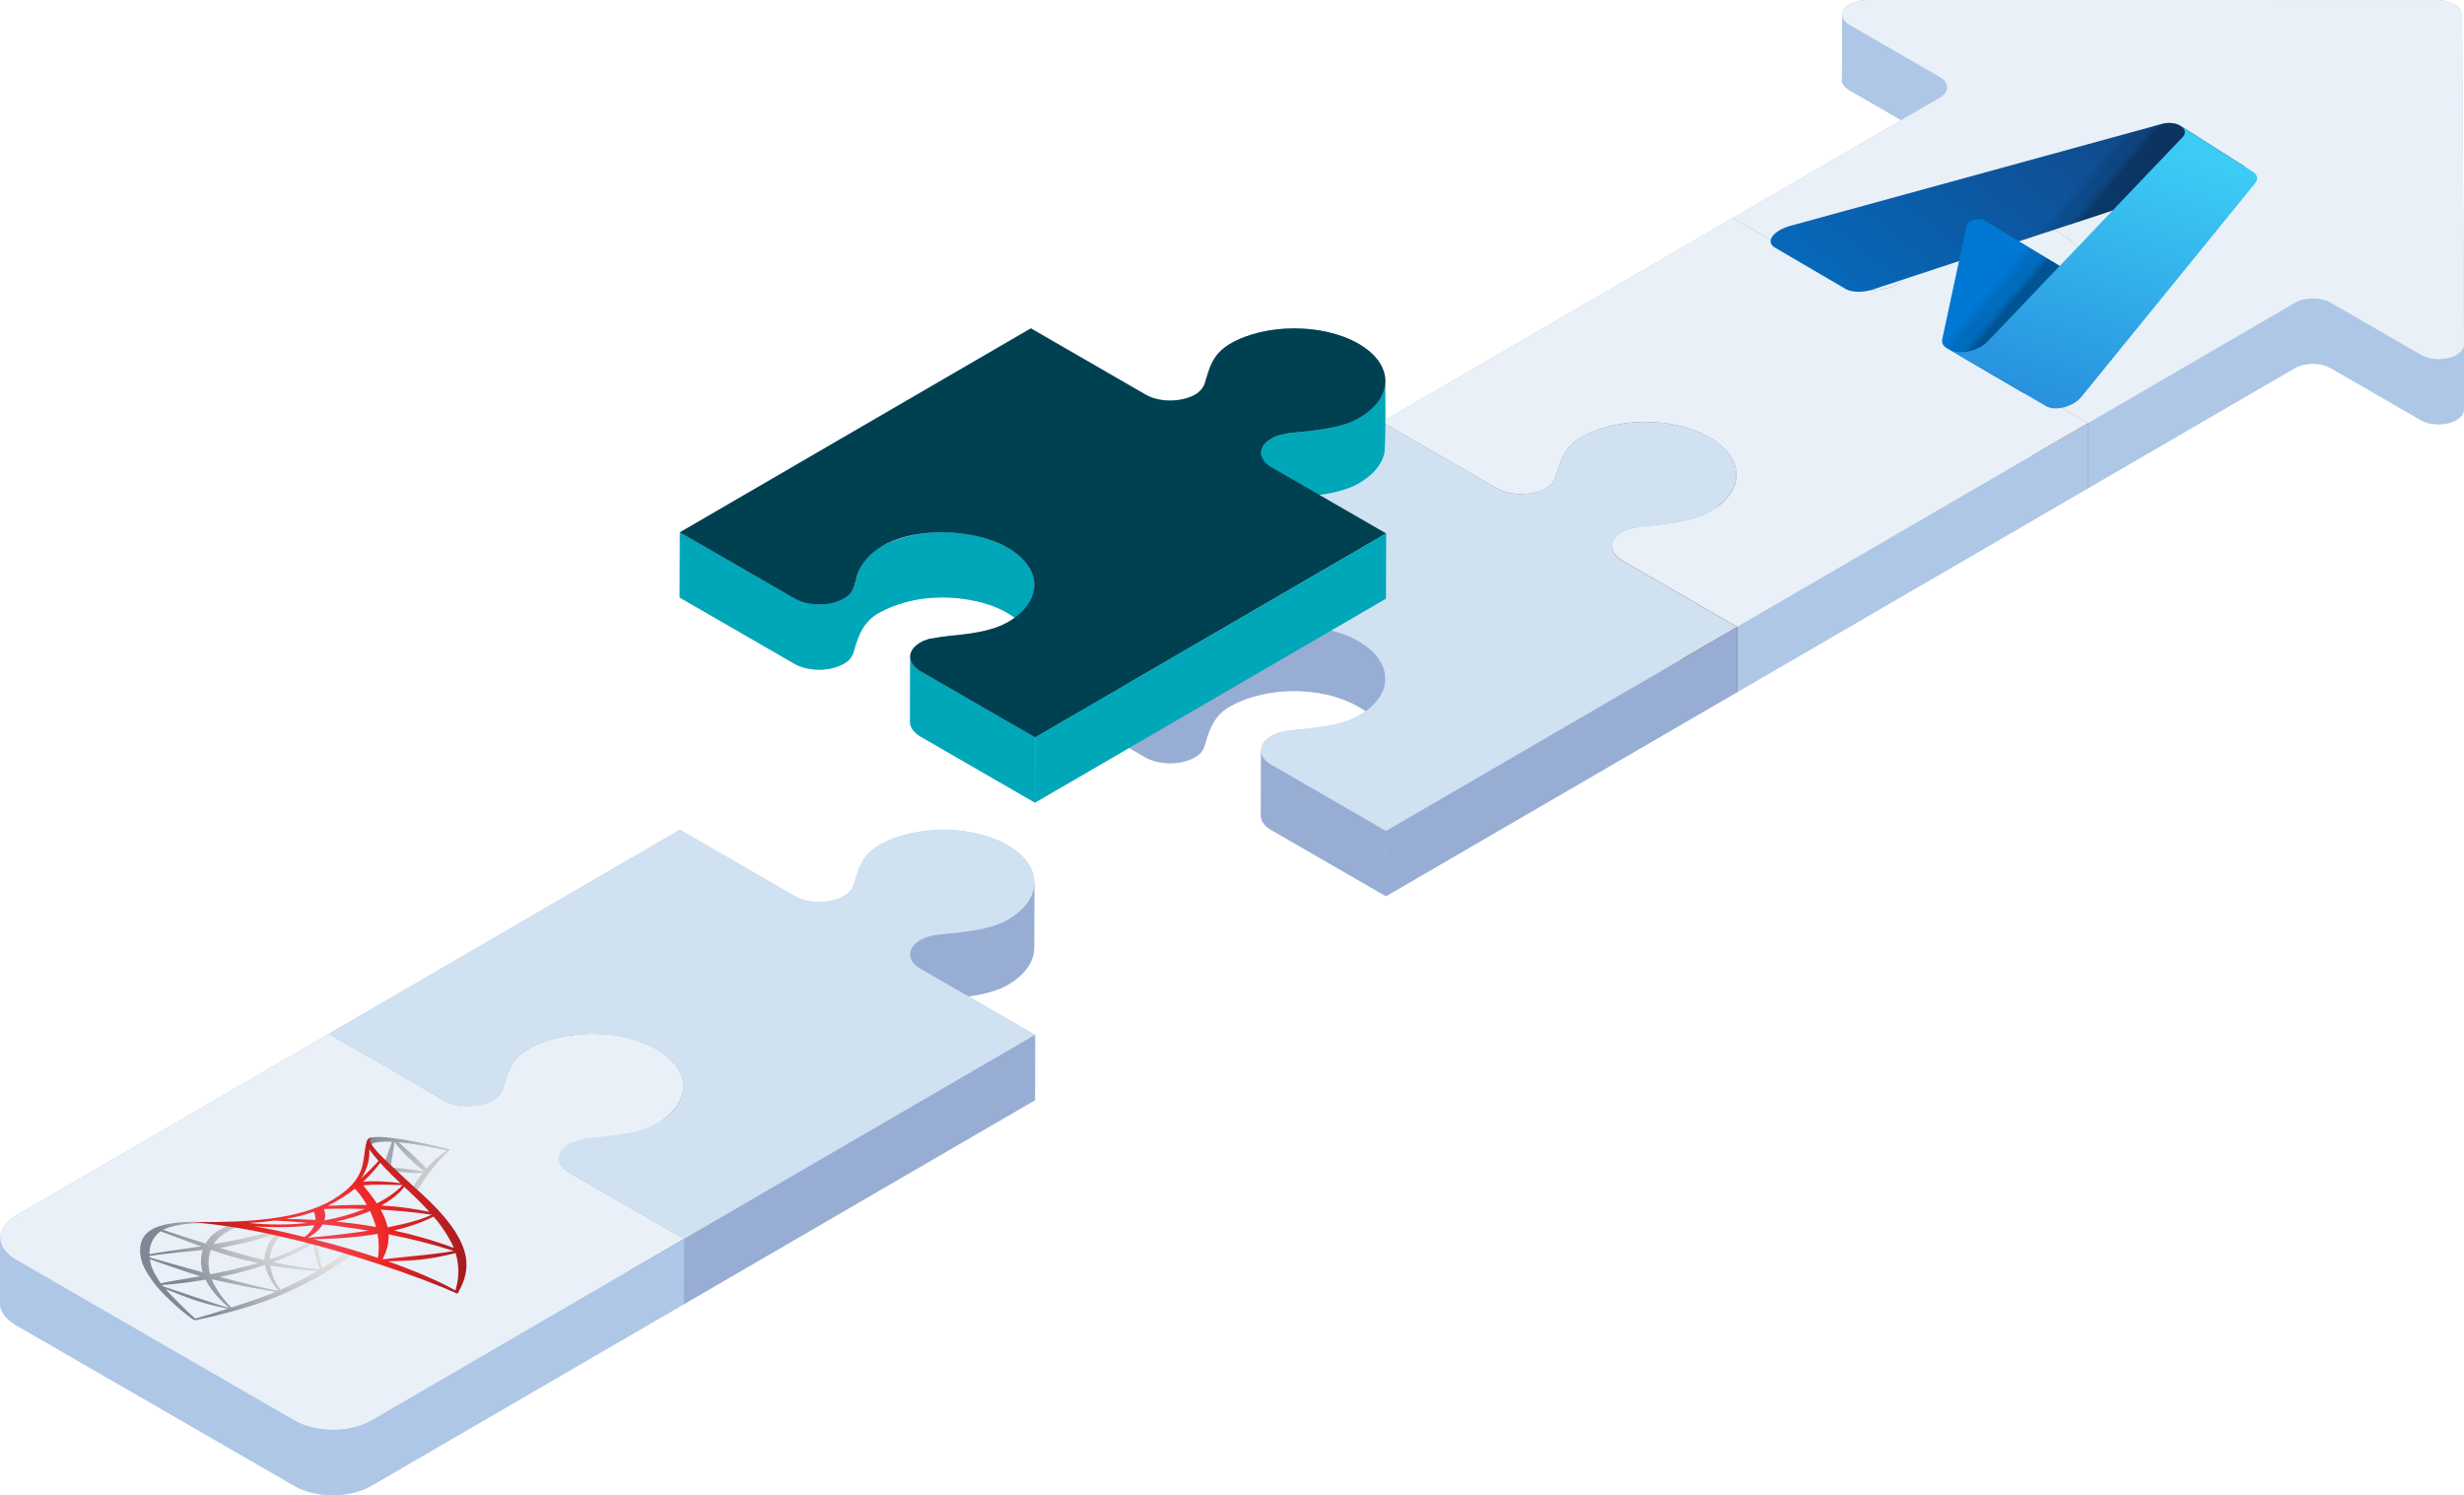
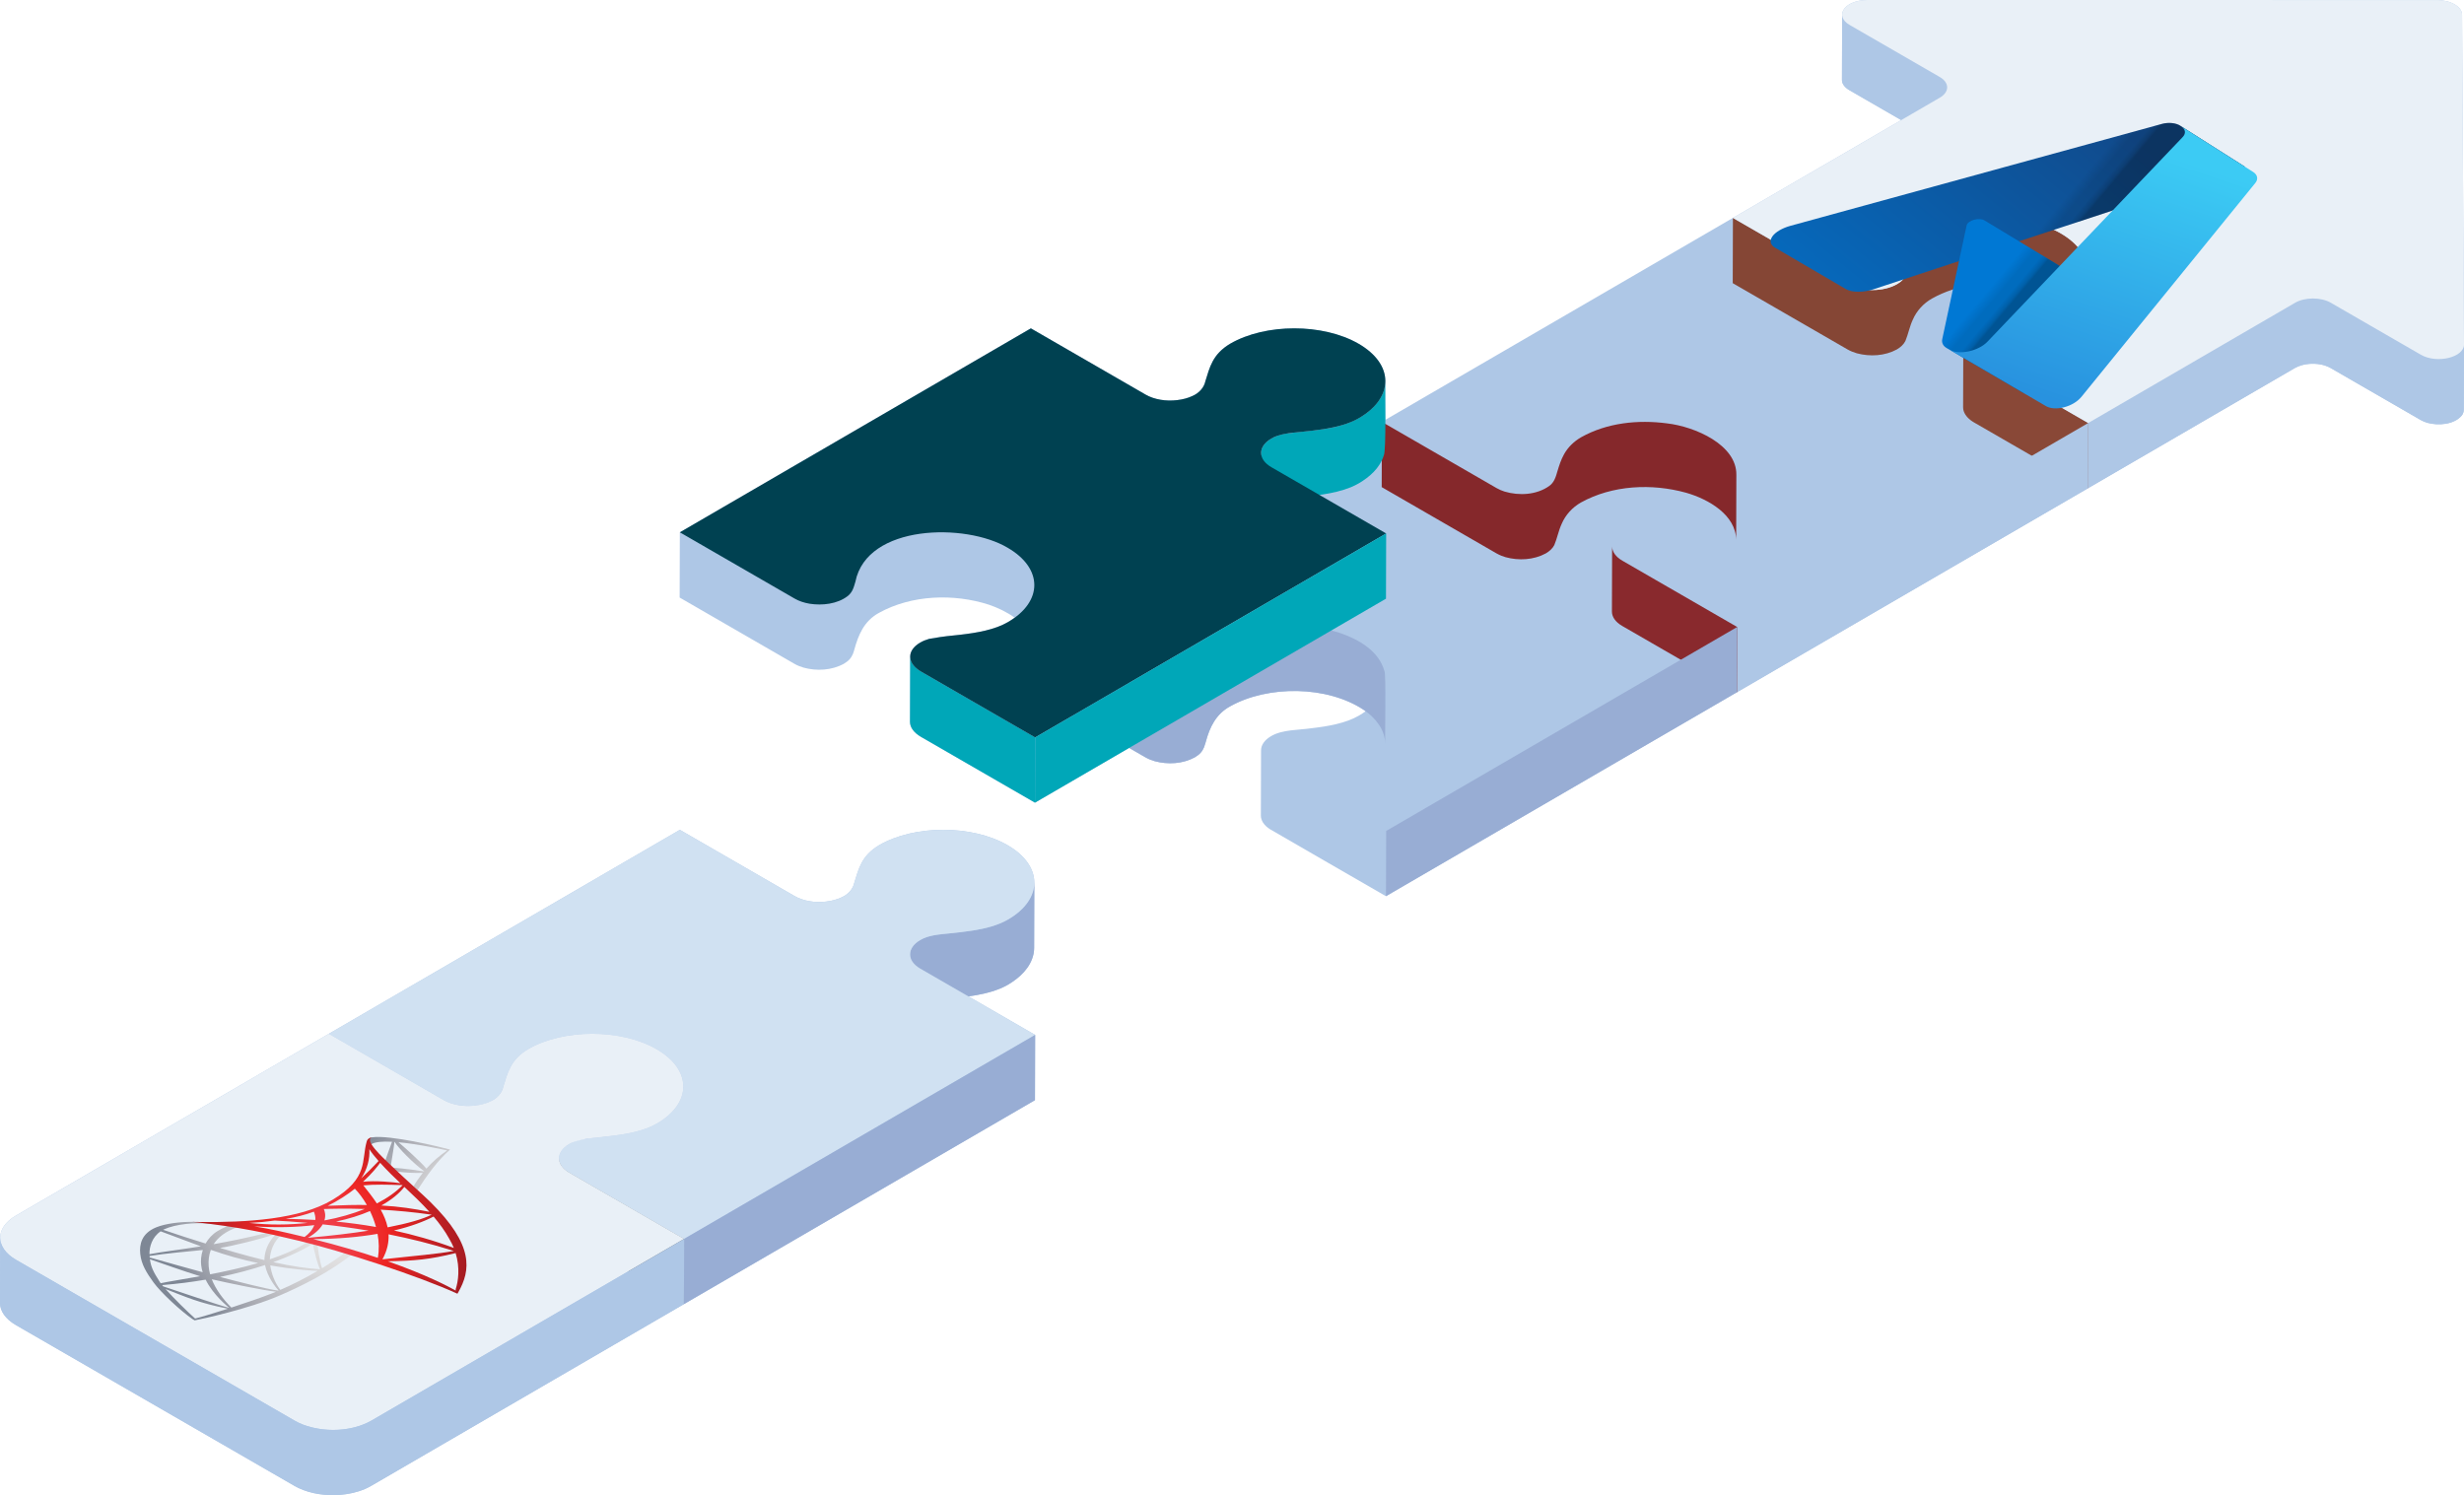
<svg xmlns="http://www.w3.org/2000/svg" xmlns:xlink="http://www.w3.org/1999/xlink" viewBox="0 0 2109.17 1279.95">
  <defs>
    <style> .cls-1 { fill: none; } .cls-2 { fill: #00a7b8; } .cls-3 { fill: url(#Unbenannter_Verlauf_4); } .cls-4 { fill: url(#Unbenannter_Verlauf_8); } .cls-5 { fill: url(#Unbenannter_Verlauf_6); } .cls-6 { fill: url(#Unbenannter_Verlauf_7); } .cls-7 { fill: url(#Unbenannter_Verlauf_5); } .cls-8 { fill: #d0e1f2; } .cls-9 { fill: #854635; } .cls-10 { fill: #0078d4; } .cls-11 { fill: #656d72; } .cls-12 { fill: #004151; } .cls-13 { clip-path: url(#clippath-1); } .cls-14 { clip-path: url(#clippath-3); } .cls-15 { clip-path: url(#clippath-4); } .cls-16 { clip-path: url(#clippath-2); } .cls-17 { clip-path: url(#clippath-5); } .cls-18 { fill: #894837; } .cls-19 { fill: #626a6e; } .cls-20 { fill: #aec7e6; } .cls-21 { fill: url(#Unbenannter_Verlauf_8-2); } .cls-22 { fill: #98add4; } .cls-23 { fill: #89292d; } .cls-24 { fill: #e9f0f7; } .cls-25 { clip-path: url(#clippath); } .cls-26 { fill: #85282b; } </style>
    <linearGradient id="Unbenannter_Verlauf_6" data-name="Unbenannter Verlauf 6" x1="1140.8" y1="985.9" x2="1107.45" y2="887.36" gradientTransform="translate(-5021.76 -1081.37) rotate(27.81) scale(4.22 -2.15) skewX(24.27)" gradientUnits="userSpaceOnUse">
      <stop offset="0" stop-color="#114a8b" />
      <stop offset="1" stop-color="#0669bc" />
    </linearGradient>
    <linearGradient id="Unbenannter_Verlauf_5" data-name="Unbenannter Verlauf 5" x1="1141.12" y1="939.74" x2="1136.13" y2="938.04" gradientTransform="translate(-5021.76 -1081.37) rotate(27.81) scale(4.22 -2.15) skewX(24.27)" gradientUnits="userSpaceOnUse">
      <stop offset="0" stop-color="#000" stop-opacity=".3" />
      <stop offset=".1" stop-color="#000" stop-opacity=".2" />
      <stop offset=".3" stop-color="#000" stop-opacity=".1" />
      <stop offset=".6" stop-color="#000" stop-opacity=".1" />
      <stop offset="1" stop-color="#000" stop-opacity="0" />
    </linearGradient>
    <linearGradient id="Unbenannter_Verlauf_4" data-name="Unbenannter Verlauf 4" x1="1129.8" y1="993.64" x2="1171.46" y2="882.65" gradientTransform="translate(-5021.76 -1081.37) rotate(27.81) scale(4.22 -2.15) skewX(24.27)" gradientUnits="userSpaceOnUse">
      <stop offset="0" stop-color="#3ccbf4" />
      <stop offset="1" stop-color="#2892df" />
    </linearGradient>
    <clipPath id="clippath">
      <polygon class="cls-1" points="202.22 1007.57 306.84 1074.57 186.9 1144.23 88.62 1077.9 202.22 1007.57" />
    </clipPath>
    <clipPath id="clippath-1">
      <path class="cls-1" d="M239.95,1104.25c-4.91-6.46-7.48-13.74-8.62-20.98,21.53,3.81,38.36,4.77,40.63,4.67-11.11,6.54-22.2,12.05-32.01,16.31h0ZM238.44,1104.89c-9.86-1.24-37.44-8.36-50.1-11.73,14.63-3,27.49-6.54,38.49-10.18,2.3,10.77,9.39,19.31,11.69,21.88-.03.02-.05.03-.08.03h0ZM232.52,1107.34c-8.11,3.23-21.63,7.87-34.47,12.05-7.1-7.11-13.35-15.57-16.77-24.25,14.21,3.27,44.91,9.69,55.02,10.66-1.29.54-2.55,1.05-3.78,1.55h0ZM140.07,1101.36c-.12-.04-.24-.08-.36-.1-.31-.38-.61-.74-.89-1.11,13.28-1.08,25.7-2.69,37.21-4.67,6.48,13.12,18.73,22.91,20.29,24.21-9.49-2.46-54.1-17.61-56.25-18.32h0ZM167.01,1128.77c-6.15-5.49-18.07-17.08-25.31-25.24,17.57,6.83,28.39,11.86,53.33,16.84-12.01,3.87-23.02,7.19-28.01,8.41h0ZM137.56,1098.56c-.39-.54-.75-1.03-1.02-1.47-5.35-8.44-7.35-12.54-8.21-19.06,5.68,1.91,30.25,10.65,43,14.52-15.48,2.82-28.09,4.69-33.69,5.98-.03.02-.06.02-.07.03h0ZM128.02,1075.21c15.05-2.4,30.56-3.54,45.59-5.1-.75,2.31-1.23,4.68-1.45,6.99-.4,4.15.16,8.19,1.33,12.03-15.18-4.14-30.79-8.45-45.36-12.64-.03-.41-.06-.85-.1-1.28h0ZM137.51,1054.11c11.13,4.04,22.68,8.58,34.5,12.86-19.05,3.08-33.81,4.76-44.08,6.73-.12-6.3,2.2-14.62,9.58-19.59h0ZM200.29,1076.25c7.01,1.97,13.98,3.63,20.66,5.02-13.62,3.98-27.95,7.14-40.93,9.65-.05-.02-.11-.03-.15-.04-.63-2.23-1.05-4.46-1.22-6.68-.34-4.81.09-9.65,1.83-14.23,6.54,2.25,13.17,4.39,19.82,6.28h0ZM267.83,1064.65c.76,5.22,3.98,18.03,6.17,21.92-10.45-.61-23.48-2.41-40.02-6.06,16.46-5.94,27.88-11.84,33.86-15.87h0ZM302.07,1073.19c.84-.68-4.51-1.36-5.53-1.75-6.67,5.14-13.74,9.92-20.87,14.27-1.94-5.72-3.95-17.75-3.73-21.41l-2.94-.48c.3-.21.6-.43.86-.64l-4.11-1.15c-1.81-.08-.43-.46-1.7.46-8.44,6.14-20.16,11.29-33.06,15.62.25-7.16,3.43-15.43,9.91-21.05-.9-.21-1.78-.44-2.67-.67-1.02-.25-1.25-.6-1.97.11-7.98,7.7-9.91,16.74-9.9,22.24-7.76-1.85-16.23-4.09-25.47-6.73-3.28-.95-7.55-2.21-12.48-3.68,8.99-1.35,34.57-7.31,48.55-12.33l-6.07-1.41c-17.72,5.08-38.28,8.77-46.63,10.28-.45.08-.9.15-1.37.24,3.75-5.85,10.21-11.02,20.75-14.7l-.2.03c1.78-.59-5.62-.94-6.19-1.06-1.72-.36-2.67.33-4.27,1.01-2.37,1.04-4.63,2.21-6.75,3.51-4.64,2.88-7.95,6.6-10.23,10.66-11.47-3.53-24.46-7.68-36.35-11.74.4-.21.82-.41,1.24-.6,9.3-4.13,26.01-6.03,38.91-4.49l4.51-.47-19.11-1.26c-9.98-.07-23.25,1.28-31.68,4.79-12.42,5.19-14.3,14.58-13.45,22.72.91,9,5.48,16.23,11.27,24.24,6.37,8.8,23.17,24.39,33.38,31.48.66.47,1.88,1.11,1.88,1.11,0,0,1.66-.34,1.79-.35,2.89-.56,43.54-9.02,71.4-21.09,19.05-8.24,43.73-20.5,62.28-35.73h0Z" />
    </clipPath>
    <radialGradient id="Unbenannter_Verlauf_8" data-name="Unbenannter Verlauf 8" cx="414.83" cy="472.22" fx="414.83" fy="472.22" r="158.77" gradientTransform="translate(-220.26 1607.13) scale(1.33 -1.33)" gradientUnits="userSpaceOnUse">
      <stop offset="0" stop-color="#f0f0ef" />
      <stop offset=".12" stop-color="#efefee" />
      <stop offset=".18" stop-color="#efefee" />
      <stop offset=".23" stop-color="#eeeeed" />
      <stop offset=".28" stop-color="#ededec" />
      <stop offset=".3" stop-color="#edecec" />
      <stop offset=".32" stop-color="#ececeb" />
      <stop offset=".34" stop-color="#ebebea" />
      <stop offset=".36" stop-color="#eaeaea" />
      <stop offset=".38" stop-color="#e9e9e9" />
      <stop offset=".39" stop-color="#e8e8e8" />
      <stop offset=".41" stop-color="#e7e7e7" />
      <stop offset=".43" stop-color="#e6e6e6" />
      <stop offset=".44" stop-color="#e6e5e5" />
      <stop offset=".45" stop-color="#e5e5e5" />
      <stop offset=".46" stop-color="#e5e4e4" />
      <stop offset=".46" stop-color="#e4e4e4" />
      <stop offset=".47" stop-color="#e3e3e3" />
      <stop offset=".48" stop-color="#e3e2e3" />
      <stop offset=".49" stop-color="#e2e2e2" />
      <stop offset=".5" stop-color="#e1e1e1" />
      <stop offset=".5" stop-color="#e1e0e1" />
      <stop offset=".51" stop-color="#e0e0e1" />
      <stop offset=".51" stop-color="#e0e0e0" />
      <stop offset=".52" stop-color="#e0dfe0" />
      <stop offset=".52" stop-color="#dfdfe0" />
      <stop offset=".52" stop-color="#dfdedf" />
      <stop offset=".53" stop-color="#dfdedf" />
      <stop offset=".53" stop-color="#dededf" />
      <stop offset=".54" stop-color="#deddde" />
      <stop offset=".54" stop-color="#ddddde" />
      <stop offset=".54" stop-color="#dddcdd" />
      <stop offset=".55" stop-color="#dddcdd" />
      <stop offset=".55" stop-color="#dcdcdd" />
      <stop offset=".55" stop-color="#dcdbdc" />
      <stop offset=".56" stop-color="#dbdbdc" />
      <stop offset=".56" stop-color="#dbdadc" />
      <stop offset=".57" stop-color="#dadadb" />
      <stop offset=".57" stop-color="#dad9db" />
      <stop offset=".57" stop-color="#d9d9da" />
      <stop offset=".58" stop-color="#d9d8da" />
      <stop offset=".58" stop-color="#d8d8da" />
      <stop offset=".59" stop-color="#d8d7d9" />
      <stop offset=".59" stop-color="#d8d7d9" />
      <stop offset=".59" stop-color="#d7d7d8" />
      <stop offset=".6" stop-color="#d7d6d8" />
      <stop offset=".6" stop-color="#d6d6d7" />
      <stop offset=".61" stop-color="#d6d5d7" />
      <stop offset=".61" stop-color="#d5d5d6" />
      <stop offset=".61" stop-color="#d4d4d6" />
      <stop offset=".62" stop-color="#d4d3d6" />
      <stop offset=".62" stop-color="#d3d3d5" />
      <stop offset=".62" stop-color="#d3d2d5" />
      <stop offset=".63" stop-color="#d2d2d4" />
      <stop offset=".63" stop-color="#d2d1d4" />
      <stop offset=".64" stop-color="#d1d1d3" />
      <stop offset=".64" stop-color="#d1d0d3" />
      <stop offset=".64" stop-color="#d0d0d2" />
      <stop offset=".65" stop-color="#cfcfd2" />
      <stop offset=".65" stop-color="#cfced1" />
      <stop offset=".66" stop-color="#ceced1" />
      <stop offset=".66" stop-color="#cecdd0" />
      <stop offset=".66" stop-color="#cdcdd0" />
      <stop offset=".67" stop-color="#cccccf" />
      <stop offset=".67" stop-color="#cccbcf" />
      <stop offset=".68" stop-color="#cbcbce" />
      <stop offset=".68" stop-color="#cbcace" />
      <stop offset=".68" stop-color="#cacacd" />
      <stop offset=".69" stop-color="#c9c9cc" />
      <stop offset=".69" stop-color="#c9c8cc" />
      <stop offset=".7" stop-color="#c8c8cb" />
      <stop offset=".7" stop-color="#c7c7cb" />
      <stop offset=".7" stop-color="#c7c6ca" />
      <stop offset=".71" stop-color="#c6c6ca" />
      <stop offset=".71" stop-color="#c5c5c9" />
      <stop offset=".71" stop-color="#c4c4c8" />
      <stop offset=".72" stop-color="#c4c4c8" />
      <stop offset=".72" stop-color="#c3c3c7" />
      <stop offset=".73" stop-color="#c2c2c7" />
      <stop offset=".73" stop-color="#c2c2c6" />
      <stop offset=".73" stop-color="#c1c1c6" />
      <stop offset=".74" stop-color="#c0c0c5" />
      <stop offset=".74" stop-color="#bfbfc4" />
      <stop offset=".75" stop-color="#bfbfc4" />
      <stop offset=".75" stop-color="#bebec3" />
      <stop offset=".75" stop-color="#bdbdc2" />
      <stop offset=".76" stop-color="#bcbdc2" />
      <stop offset=".76" stop-color="#bbbcc1" />
      <stop offset=".77" stop-color="#bbbbc1" />
      <stop offset=".77" stop-color="#babac0" />
      <stop offset=".77" stop-color="#b9babf" />
      <stop offset=".78" stop-color="#b8b9bf" />
      <stop offset=".78" stop-color="#b7b8be" />
      <stop offset=".79" stop-color="#b7b7bd" />
      <stop offset=".79" stop-color="#b6b6bd" />
      <stop offset=".79" stop-color="#b5b6bc" />
      <stop offset=".8" stop-color="#b4b5bb" />
      <stop offset=".8" stop-color="#b3b4bb" />
      <stop offset=".8" stop-color="#b2b3ba" />
      <stop offset=".81" stop-color="#b1b3b9" />
      <stop offset=".81" stop-color="#b1b2b9" />
      <stop offset=".82" stop-color="#b0b1b8" />
      <stop offset=".82" stop-color="#afb0b7" />
      <stop offset=".82" stop-color="#aeafb6" />
      <stop offset=".83" stop-color="#adaeb6" />
      <stop offset=".83" stop-color="#acaeb5" />
      <stop offset=".84" stop-color="#abadb4" />
      <stop offset=".84" stop-color="#aaacb4" />
      <stop offset=".84" stop-color="#a9abb3" />
      <stop offset=".85" stop-color="#a8aab2" />
      <stop offset=".85" stop-color="#a7a9b1" />
      <stop offset=".86" stop-color="#a6a8b1" />
      <stop offset=".86" stop-color="#a5a8b0" />
      <stop offset=".86" stop-color="#a4a7af" />
      <stop offset=".87" stop-color="#a3a6af" />
      <stop offset=".87" stop-color="#a2a5ae" />
      <stop offset=".88" stop-color="#a1a4ad" />
      <stop offset=".88" stop-color="#a0a3ac" />
      <stop offset=".88" stop-color="#9fa2ac" />
      <stop offset=".89" stop-color="#9ea1ab" />
      <stop offset=".89" stop-color="#9da0aa" />
      <stop offset=".89" stop-color="#9ca0a9" />
      <stop offset=".9" stop-color="#9b9fa9" />
      <stop offset=".9" stop-color="#9a9ea8" />
      <stop offset=".91" stop-color="#999da7" />
      <stop offset=".91" stop-color="#989ca6" />
      <stop offset=".91" stop-color="#979ba5" />
      <stop offset=".92" stop-color="#969aa5" />
      <stop offset=".92" stop-color="#9599a4" />
      <stop offset=".93" stop-color="#9498a3" />
      <stop offset=".93" stop-color="#9397a2" />
      <stop offset=".93" stop-color="#9196a2" />
      <stop offset=".94" stop-color="#9095a1" />
      <stop offset=".94" stop-color="#8f94a0" />
      <stop offset=".95" stop-color="#8e949f" />
      <stop offset=".95" stop-color="#8d939e" />
      <stop offset=".95" stop-color="#8c929e" />
      <stop offset=".96" stop-color="#8b919d" />
      <stop offset=".96" stop-color="#8a909c" />
      <stop offset=".96" stop-color="#888f9b" />
      <stop offset=".97" stop-color="#878e9b" />
      <stop offset=".97" stop-color="#868d9a" />
      <stop offset=".98" stop-color="#858c99" />
      <stop offset=".98" stop-color="#848b98" />
      <stop offset=".98" stop-color="#828a97" />
      <stop offset=".99" stop-color="#818997" />
      <stop offset=".99" stop-color="#808896" />
      <stop offset="1" stop-color="#7f8795" />
      <stop offset="1" stop-color="#7e8795" />
    </radialGradient>
    <clipPath id="clippath-2">
      <polygon class="cls-1" points="340.48 956.32 405.17 995.68 355.33 1024.93 292.25 985.7 340.48 956.32" />
    </clipPath>
    <clipPath id="clippath-3">
      <path class="cls-1" d="M382.76,984.89c-6.85,4.71-12.59,9.71-17.74,15.54-4.81-5.8-18.91-18.37-23.91-22.58,18,1.65,38.96,6.53,41.65,7.03h0ZM316.05,982.48c-.11-4.45,8.87-5.1,13.63-5.16,1.87-.03,3.84.03,5.91.14-1.64,4.51-6.05,16.17-6.93,20.16l5.58,2.91c.3-3.36,3.07-18.81,3.42-22.94.09,0,.15,0,.23.01,2.65,4.84,16.33,18.72,25.22,25.06-.04.06-.08.1-.12.16-5.52-.84-15.42-2.39-27.49-3.21l3.41,3.21c8.18,1.17,14.97,1.46,23.04,1.27-3.2,4-6.18,8.37-9.11,13.29l3.65,2.96c9.07-14.59,18.46-27.15,28.77-36.21-7.74-2.15-51.79-12.83-66.87-10.45-5.82.92-2.52,6.48-2.34,8.81h0Z" />
    </clipPath>
    <radialGradient id="Unbenannter_Verlauf_8-2" data-name="Unbenannter Verlauf 8" cx="511.2" cy="393.35" fx="511.2" fy="393.35" r="137.14" gradientTransform="translate(-220.27 1607.21) scale(1.33 -1.33)" xlink:href="#Unbenannter_Verlauf_8" />
    <clipPath id="clippath-4">
      <polygon class="cls-1" points="300.95 959.06 474.34 1065.63 319.71 1151.66 159.16 1046.32 300.95 959.06" />
    </clipPath>
    <clipPath id="clippath-5">
      <path class="cls-1" d="M332,1079.75c23-.34,36.01-1.56,58.01-7.01,3.92,12.77,2.21,24.15.14,30.67-.1.34-.13.85-.05,1.42-6.39-3.57-25.03-13.44-58.1-25.08h0ZM316.15,983.78c1.88,2.99,4.69,6.52,7.9,10.15-5.22,5.58-10.16,10.49-14.85,14.82,5.2-7.9,7.47-16.43,6.96-24.97h0ZM342.72,1012.92c-6.23-.93-21.56-2.44-31.97-1.22,7.7-7.08,12.54-13.28,14.66-16.24,6.08,6.73,13.14,13.54,17.32,17.46h0ZM367.58,1037.42c-13.61-2.66-25.66-4.58-41.16-5.41,8.86-4.94,15.44-10.43,19.69-15.92,7.47,6.96,14.84,13.99,21.47,21.34h0ZM388.47,1068.33c-17.51-6.53-34.77-11.35-51.24-14.92,14.45-3.42,25.63-7.68,33.92-11.93,5.16,6.07,9.75,12.35,13.4,19,1.57,2.64,2.85,5.26,3.92,7.84h0ZM332.6,1056.67c18.02,3.57,37,8.2,55.84,14.25-14.34,2.7-32.22,3.97-61.07,7.18l.02.04s-.1-.02-.16-.04h.14c4.14-7.55,5.58-14.69,5.23-21.43h0ZM323.18,1056.28c1.24,6.72,1.48,13.69.25,20.54-15.61-5.24-34.01-10.72-55.32-16.04,21.46-.13,39.71-1.85,55.07-4.5ZM269.02,1048.81c-1.55,4.17-4.77,7.64-8.34,10.14-16.3-3.96-29.43-6.96-43.1-9.09,19.12,1.26,36.28.76,51.44-1.04h0ZM263.38,1046.89c-15.89,1.78-32.83,1.93-50.06.03,7.72-.38,14.99-1.07,21.84-2.02,6.94.36,16.6.94,28.23,1.99h0ZM314.03,1031.58c-9.53-.14-20.44.06-33.47.67,9.12-4.43,16.83-9.55,23.2-14.6,3.43,3.47,7.05,8.26,10.27,13.93h0ZM269.95,1044.38c-9.28-.56-17.8-.82-25.38-.93,8.77-1.35,16.81-3.5,24.12-6.15,1.02,2.48,1.39,4.85,1.26,7.09ZM277.19,1035.03c6.61-.25,19.05-.54,35.03-.04-10.28,4.16-21.94,7.51-34.51,9.8,1.29-4.14.45-7.6-.51-9.76ZM325.86,1035.58c13.25.74,28.14,2.05,43.66,4.29-7.43,3.71-19.97,7.43-37.71,10.85-1.11-5.3-3.25-10.34-5.95-15.14h0ZM321.85,1050.4c-12-2.11-23.47-3.6-34.2-4.63,11.11-2.35,20.8-5.44,29.07-9.02,2.04,4.25,3.81,8.86,5.13,13.66h0ZM344.45,1014.55c.06.03.09.08.13.12-5.57,5.74-13.04,11-21.98,15.59-3.61-5.46-7.72-10.6-11.59-15.47,9.51-.94,20.89-.67,33.44-.24h0ZM263.55,1059.65c6.71-3.91,10.59-7.87,12.66-11.5,11.84,1.27,25.13,3.01,39.28,5.4-14.72,2.29-32.03,4.36-51.92,6.11l-.03-.02h0ZM392.29,1106.28c10.61-18.7,13.73-40.19-23.88-77.25-7.88-7.77-18.1-16.39-34.52-32.13-5.74-5.5-23.4-21.57-15.04-23.29-3.7.43-4.69,2.43-4.98,3.74-4.6,16.04,1.91,31.16-29.25,49.8-28.14,16.84-73.59,19.4-113.24,18.99-2.05-.04-4.15-.07-6.31-.09,41.26,4.46,63.58,9.65,91.4,16.3,35.54,8.52,101.3,29.73,135.09,45.19l.74-1.27h0Z" />
    </clipPath>
    <radialGradient id="Unbenannter_Verlauf_7" data-name="Unbenannter Verlauf 7" cx="389.33" cy="413.52" fx="389.33" fy="413.52" r="100.27" gradientTransform="translate(-237.9 1611.13) scale(1.33 -1.33)" gradientUnits="userSpaceOnUse">
      <stop offset="0" stop-color="#f03f4a" />
      <stop offset=".03" stop-color="#f03e4a" />
      <stop offset=".04" stop-color="#f03e49" />
      <stop offset=".05" stop-color="#f03e49" />
      <stop offset=".07" stop-color="#f03e48" />
      <stop offset=".08" stop-color="#f03d48" />
      <stop offset=".08" stop-color="#f03d48" />
      <stop offset=".09" stop-color="#f03d48" />
      <stop offset=".09" stop-color="#f03d47" />
      <stop offset=".09" stop-color="#f03d47" />
      <stop offset=".1" stop-color="#f03d47" />
      <stop offset=".1" stop-color="#f03d47" />
      <stop offset=".11" stop-color="#f03d47" />
      <stop offset=".11" stop-color="#f03c46" />
      <stop offset=".11" stop-color="#f03c46" />
      <stop offset=".12" stop-color="#f03c46" />
      <stop offset=".12" stop-color="#f03c46" />
      <stop offset=".12" stop-color="#ef3c45" />
      <stop offset=".13" stop-color="#ef3c45" />
      <stop offset=".13" stop-color="#ef3b45" />
      <stop offset=".14" stop-color="#ef3b44" />
      <stop offset=".14" stop-color="#ef3b44" />
      <stop offset=".14" stop-color="#ef3b44" />
      <stop offset=".15" stop-color="#ef3b43" />
      <stop offset=".15" stop-color="#ef3b43" />
      <stop offset=".16" stop-color="#ef3a43" />
      <stop offset=".16" stop-color="#ef3a42" />
      <stop offset=".16" stop-color="#ef3a42" />
      <stop offset=".17" stop-color="#ef3a42" />
      <stop offset=".17" stop-color="#ef3941" />
      <stop offset=".18" stop-color="#ef3941" />
      <stop offset=".18" stop-color="#ef3941" />
      <stop offset=".18" stop-color="#ef3940" />
      <stop offset=".19" stop-color="#ef3940" />
      <stop offset=".19" stop-color="#ef3840" />
      <stop offset=".2" stop-color="#ef383f" />
      <stop offset=".2" stop-color="#ef383f" />
      <stop offset=".2" stop-color="#ef383e" />
      <stop offset=".21" stop-color="#ef373e" />
      <stop offset=".21" stop-color="#ef373d" />
      <stop offset=".21" stop-color="#ef373d" />
      <stop offset=".22" stop-color="#ef363d" />
      <stop offset=".22" stop-color="#ef363c" />
      <stop offset=".23" stop-color="#ef363c" />
      <stop offset=".23" stop-color="#ef363b" />
      <stop offset=".23" stop-color="#ef353b" />
      <stop offset=".24" stop-color="#ef353a" />
      <stop offset=".24" stop-color="#ef353a" />
      <stop offset=".25" stop-color="#ef3439" />
      <stop offset=".25" stop-color="#ef3439" />
      <stop offset=".25" stop-color="#ef3438" />
      <stop offset=".26" stop-color="#ef3438" />
      <stop offset=".26" stop-color="#ef3337" />
      <stop offset=".27" stop-color="#ef3337" />
      <stop offset=".27" stop-color="#ef3336" />
      <stop offset=".27" stop-color="#ef3236" />
      <stop offset=".28" stop-color="#ef3235" />
      <stop offset=".28" stop-color="#ef3235" />
      <stop offset=".29" stop-color="#ef3134" />
      <stop offset=".29" stop-color="#ee3134" />
      <stop offset=".29" stop-color="#ee3033" />
      <stop offset=".3" stop-color="#ee3033" />
      <stop offset=".3" stop-color="#ee3032" />
      <stop offset=".3" stop-color="#ee2f32" />
      <stop offset=".31" stop-color="#ee2f31" />
      <stop offset=".31" stop-color="#ee2f30" />
      <stop offset=".32" stop-color="#ee2e30" />
      <stop offset=".32" stop-color="#ee2e2f" />
      <stop offset=".32" stop-color="#ee2e2f" />
      <stop offset=".33" stop-color="#ee2d2e" />
      <stop offset=".33" stop-color="#ee2d2e" />
      <stop offset=".34" stop-color="#ee2c2d" />
      <stop offset=".34" stop-color="#ee2c2d" />
      <stop offset=".34" stop-color="#ee2c2c" />
      <stop offset=".35" stop-color="#ee2b2b" />
      <stop offset=".35" stop-color="#ee2b2b" />
      <stop offset=".36" stop-color="#ee2a2a" />
      <stop offset=".36" stop-color="#ee2a2a" />
      <stop offset=".36" stop-color="#ee2a29" />
      <stop offset=".37" stop-color="#ee2928" />
      <stop offset=".37" stop-color="#ee2928" />
      <stop offset=".38" stop-color="#ee2827" />
      <stop offset=".38" stop-color="#ee2827" />
      <stop offset=".38" stop-color="#ee2726" />
      <stop offset=".39" stop-color="#ee2725" />
      <stop offset=".39" stop-color="#ed2725" />
      <stop offset=".39" stop-color="#ed2624" />
      <stop offset=".4" stop-color="#ed2624" />
      <stop offset=".41" stop-color="#ec2624" />
      <stop offset=".41" stop-color="#ea2524" />
      <stop offset=".42" stop-color="#e92524" />
      <stop offset=".43" stop-color="#e82524" />
      <stop offset=".44" stop-color="#e72524" />
      <stop offset=".45" stop-color="#e62524" />
      <stop offset=".45" stop-color="#e52524" />
      <stop offset=".46" stop-color="#e32424" />
      <stop offset=".47" stop-color="#e22424" />
      <stop offset=".48" stop-color="#e12424" />
      <stop offset=".48" stop-color="#e02424" />
      <stop offset=".49" stop-color="#df2424" />
      <stop offset=".5" stop-color="#de2424" />
      <stop offset=".51" stop-color="#dd2324" />
      <stop offset=".51" stop-color="#dc2324" />
      <stop offset=".52" stop-color="#dc2324" />
      <stop offset=".52" stop-color="#db2324" />
      <stop offset=".52" stop-color="#da2324" />
      <stop offset=".53" stop-color="#da2324" />
      <stop offset=".53" stop-color="#d92324" />
      <stop offset=".54" stop-color="#d92324" />
      <stop offset=".54" stop-color="#d82324" />
      <stop offset=".54" stop-color="#d82323" />
      <stop offset=".55" stop-color="#d72323" />
      <stop offset=".55" stop-color="#d62223" />
      <stop offset=".55" stop-color="#d62223" />
      <stop offset=".56" stop-color="#d52223" />
      <stop offset=".56" stop-color="#d52223" />
      <stop offset=".57" stop-color="#d42223" />
      <stop offset=".57" stop-color="#d42223" />
      <stop offset=".57" stop-color="#d32223" />
      <stop offset=".58" stop-color="#d32223" />
      <stop offset=".58" stop-color="#d22223" />
      <stop offset=".59" stop-color="#d12223" />
      <stop offset=".59" stop-color="#d12223" />
      <stop offset=".59" stop-color="#d02223" />
      <stop offset=".6" stop-color="#d02123" />
      <stop offset=".6" stop-color="#cf2123" />
      <stop offset=".61" stop-color="#cf2123" />
      <stop offset=".61" stop-color="#ce2123" />
      <stop offset=".61" stop-color="#cd2123" />
      <stop offset=".62" stop-color="#cd2123" />
      <stop offset=".62" stop-color="#cc2123" />
      <stop offset=".62" stop-color="#cc2123" />
      <stop offset=".63" stop-color="#cb2123" />
      <stop offset=".64" stop-color="#ca2123" />
      <stop offset=".64" stop-color="#c92023" />
      <stop offset=".65" stop-color="#c82023" />
      <stop offset=".66" stop-color="#c72023" />
      <stop offset=".67" stop-color="#c62023" />
      <stop offset=".68" stop-color="#c42023" />
      <stop offset=".68" stop-color="#c32023" />
      <stop offset=".69" stop-color="#c22023" />
      <stop offset=".7" stop-color="#c11f23" />
      <stop offset=".71" stop-color="#c01f23" />
      <stop offset=".71" stop-color="#bf1f23" />
      <stop offset=".72" stop-color="#be1f23" />
      <stop offset=".73" stop-color="#bd1f23" />
      <stop offset=".74" stop-color="#bc1f23" />
      <stop offset=".75" stop-color="#bb1e22" />
      <stop offset=".75" stop-color="#ba1e22" />
      <stop offset=".76" stop-color="#ba1e22" />
      <stop offset=".76" stop-color="#b91e22" />
      <stop offset=".77" stop-color="#b81e22" />
      <stop offset=".77" stop-color="#b81e22" />
      <stop offset=".77" stop-color="#b71e22" />
      <stop offset=".78" stop-color="#b71e22" />
      <stop offset=".78" stop-color="#b61e22" />
      <stop offset=".79" stop-color="#b61e22" />
      <stop offset=".79" stop-color="#b51e22" />
      <stop offset=".79" stop-color="#b51e22" />
      <stop offset=".8" stop-color="#b41d22" />
      <stop offset=".8" stop-color="#b41d22" />
      <stop offset=".8" stop-color="#b31d22" />
      <stop offset=".81" stop-color="#b31d22" />
      <stop offset=".81" stop-color="#b21d22" />
      <stop offset=".82" stop-color="#b11d22" />
      <stop offset=".82" stop-color="#b01d22" />
      <stop offset=".83" stop-color="#af1d22" />
      <stop offset=".84" stop-color="#ae1d22" />
      <stop offset=".85" stop-color="#ad1d22" />
      <stop offset=".86" stop-color="#ac1c22" />
      <stop offset=".86" stop-color="#ab1c22" />
      <stop offset=".87" stop-color="#aa1c22" />
      <stop offset=".88" stop-color="#aa1c22" />
      <stop offset=".88" stop-color="#a91c22" />
      <stop offset=".89" stop-color="#a91c22" />
      <stop offset=".89" stop-color="#a81c22" />
      <stop offset=".89" stop-color="#a81c21" />
      <stop offset=".9" stop-color="#a71c21" />
      <stop offset=".9" stop-color="#a71c21" />
      <stop offset=".91" stop-color="#a61b21" />
      <stop offset=".91" stop-color="#a51b21" />
      <stop offset=".92" stop-color="#a41b21" />
      <stop offset=".93" stop-color="#a31b21" />
      <stop offset=".93" stop-color="#a21b21" />
      <stop offset=".94" stop-color="#a21b21" />
      <stop offset=".95" stop-color="#a11b21" />
      <stop offset=".95" stop-color="#a11b21" />
      <stop offset=".95" stop-color="#a01b21" />
      <stop offset=".96" stop-color="#9f1b21" />
      <stop offset=".96" stop-color="#9e1a21" />
      <stop offset=".97" stop-color="#9e1a21" />
      <stop offset=".98" stop-color="#9d1a21" />
      <stop offset=".98" stop-color="#9d1a21" />
      <stop offset=".99" stop-color="#9c1a21" />
      <stop offset=".99" stop-color="#9b1a21" />
      <stop offset="1" stop-color="#9b1a21" />
    </radialGradient>
  </defs>
  <g id="Layer_1" data-name="Layer 1">
    <g>
      <g>
        <path class="cls-20" d="M2109.17,294.84h0s-1.66-282.27-1.66-282.27c-.02-3.46-2.46-6.59-6.39-8.86s-9.35-3.67-15.32-3.67L1598.48,0c-13.18,0-21.83,6.31-21.61,12.82,0-.09-.01-.18,0-.26l-.16,55.85c0,3.1,1.98,6.26,6.43,8.84l44.29,25.57-144.08,83.73-297.49,172.88c0-13.16-.19-26.63-.09-31.55.02-.3.02-.59.03-.89,0-.21.03-.42.03-.64,0,.06,0,.12-.01.19.14-11.68-7.49-23.4-22.9-32.3-30.41-17.56-79.72-17.56-109.93,0-15.27,9.08-17.55,20.49-21.22,32.09-1.17,5.61-5.49,10.2-10.96,12.59-7.5,3.64-18.48,4.85-27.36,3.29-4.77-.8-9.15-2.29-12.8-4.4l-98.24-56.72-300.47,174.61-.16,55.85,98.24,56.72c2.45,1.4,5.1,2.48,7.82,3.27,11.27,3.09,24.08,2.38,34.44-3.27,0,0,0,0,0,0h0c.95-.56,1.9-1.19,2.76-1.86h0c3.2-2.36,5.12-5.82,6.08-9.62h0s.02-.05.02-.08c3.63-13.36,8.47-24.98,21.2-32.02h0c28-15.52,64.1-16.73,94.24-7,7.35,2.52,15.24,6.18,21.96,11.09-1.78,1.29-3.69,2.55-5.75,3.74-11.34,6.63-26.75,9.21-40.48,10.81-11.51,1.36-11.17.85-27.03,3.58-2.82.81-5.4,1.88-7.63,3.17-5.74,3.33-8.62,7.7-8.56,12.14,0-.05,0-.1,0-.15l-.16,55.85c-.01,4.59,3.11,9.25,9.48,12.93l97.49,56.28,80.63-46.86c3.4,1.96,13.95,8.06,13.95,8.06,2.45,1.4,5.1,2.48,7.83,3.27,11.27,3.08,24.08,2.39,34.44-3.27,0,0,0,0,0,0h0c.95-.56,1.9-1.19,2.76-1.86h0c3.2-2.36,5.12-5.82,6.08-9.62h0c.16-.53.33-1.06.5-1.6,0,0,0,0,0,0,0,0,0,0,0,0h0c3.35-12.65,8.79-23.93,20.72-30.48h0c32.63-18.38,83.61-17.9,114.91,3.18.43.29.85.61,1.28.91-1.78,1.29-3.68,2.54-5.74,3.74-11.34,6.63-26.75,9.21-40.48,10.81-11.28,1.66-24.99,1.08-34.66,6.75-5.78,3.36-8.66,7.77-8.66,12.18,0-.01,0-.03,0-.04v.02h0c0,.19-.16,55.86-.16,56.04.04,1.99.68,3.93,1.71,5.62,1.49,2.42,3.67,4.33,6.04,5.86,1.47.96,97.87,56.49,99.3,57.36l300.47-174.61h0s300.47-174.61,300.47-174.61l177.11-102.93c3.71-2.09,7.95-3.19,12.19-3.53,6.27-.49,12.88.43,18.42,3.53l77.07,44.5c1.78,1.02,3.7,1.8,5.67,2.39,9.32,2.59,22.75,1.67,29.4-6.1,1.16-1.47,1.81-3.28,1.82-5.15,0,0,.16-55.85.16-55.85h0Z" />
        <path class="cls-20" d="M157.17,957.24,157.17,957.24l-143.59,83.44c-8.96,5.21-13.43,12.03-13.42,18.86,0-.02,0-.04,0-.06L0,1115.33c-.02,6.89,4.53,13.8,13.64,19.06l238.58,137.74c1.07.62,2.2,1.19,3.33,1.74,10.92,5.1,23.28,6.71,35.23,5.87,7.44-.55,14.86-2.12,21.72-5.08,1.72-.76,3.43-1.6,5.05-2.54l267.9-155.69.16-55.85h0l-.16,55.85,300.47-174.61.16-55.85-57.12-32.98c9.12-1.29,18.25-3.08,26.8-6.57,0,0,0,.01,0,.02,2.35-1.02,4.7-2.08,6.9-3.37h0s0,0,0,0c10.05-5.87,19.59-14.64,22.03-26.45.13-.73.27-1.45.34-2.18,0,0,0,0,0,.01.04-.41.1-.82.09-1.23,0,.11,0,.22,0,.33.02-.7.09-1.39.09-2.08l.16-55.85v-.03c0,.25-.02.5-.03.75.36-11.84-7.26-23.77-22.88-32.79-30.41-17.56-79.72-17.56-109.93,0-15.26,9.07-17.55,20.49-21.22,32.09-1.17,5.61-5.48,10.2-10.96,12.59-7.5,3.64-18.49,4.84-27.36,3.29-4.77-.8-9.14-2.29-12.79-4.4l-98.24-56.72-234.38,136.2" />
        <path class="cls-20" d="M1185.84,326.29s0,.05,0,.07c0-.01,0-.03,0-.05v-.03Z" />
      </g>
      <g>
        <path class="cls-20" d="M1666.76,74.82c0-3.23-2.12-6.46-6.39-8.93l-77.07-44.5c-4.45-2.57-6.44-5.74-6.43-8.84l-.16,55.85c0,3.1,1.98,6.26,6.43,8.84l77.07,44.5c3.62,2.13,6.31,4.99,6.39,8.93h0s0,0,0,0l.16-55.85Z" />
        <path class="cls-9" d="M1763.86,199.71c-31.6-17.62-78.34-17.7-109.93,0h0c-6.58,3.76-12.11,9.33-15.48,16.14-3.05,5.92-4.54,12.59-6.68,18.81-1.35,3.79-4.49,6.63-7.9,8.62-10.64,5.79-23.82,6.39-35.32,2.99-2.41-.76-4.76-1.75-6.94-2.99l-98.24-56.72-.16,55.85,98.24,56.72c2.5,1.44,5.23,2.51,8,3.33,11.24,2.99,23.94,2.32,34.26-3.32,3-1.75,5.76-4.12,7.32-7.26,2.42-5.88,3.59-12.36,6.31-18.17,3.3-7.66,9.18-14.03,16.43-18.14h0c22.08-12.4,48.64-15.15,73.46-11.87,24.13,2.75,59.66,18.43,59.39,43.94l.16-55.85c.03-11.61-7.61-23.23-22.92-32.06Z" />
        <path class="cls-18" d="M1690,305.85c-4.71-2.72-9.38-7.18-9.43-12.98l-.16,55.85h0c0,4.45,2.93,8.27,6.31,10.89,1,.76,2.02,1.46,3.11,2.08l97.49,56.28.16-55.85-97.49-56.28Z" />
        <path class="cls-20" d="M2109.14,295.36c-1.03,8.2-10.87,10.99-17.9,11.84-5.38.53-10.95-.02-15.99-2.06-1.02-.42-2.02-.89-2.97-1.44l-77.07-44.5c-.51-.29-1.04-.57-1.59-.83-3.99-1.87-8.41-2.69-12.8-2.83-4.84-.08-9.75.64-14.18,2.63-4.55,1.63-175.32,102.29-179.15,103.96l-.16,55.85,177.11-102.93c3.71-2.09,7.95-3.19,12.19-3.53,6.27-.49,12.88.43,18.42,3.53l77.07,44.5c1.78,1.02,3.7,1.8,5.67,2.39,9.32,2.59,22.75,1.67,29.4-6.1,1.16-1.47,1.81-3.28,1.83-5.15l.16-55.85c0,.18-.02.35-.03.52Z" />
        <path class="cls-24" d="M2101.12,3.71c3.93,2.27,6.37,5.4,6.39,8.86l1.66,282.27c.07,11.17-23.21,16.76-36.89,8.86l-77.07-44.5c-8.48-4.9-22.18-4.89-30.61,0l-177.11,102.93-97.49-56.28c-8.73-5.04-11.92-12.63-7.34-19.24,6.34-9.34,21.82-10.52,31.32-11.37,17.01-1.77,36.3-3.77,50.24-11.87,30.21-17.56,30.04-46.12-.37-63.68-35.74-21.25-120.36-20.28-130.24,29.14-1.65,6.11-3.28,10.88-9.75,14.43-11.08,6.66-31.2,6.73-42.26,0,0,0-98.24-56.72-98.24-56.72l177.11-102.93c8.42-4.9,8.38-12.83-.1-17.73l-77.07-44.5C1569.62,13.5,1579.2,0,1598.48,0l487.31.04c5.98,0,11.39,1.4,15.32,3.67Z" />
      </g>
      <g>
        <path class="cls-26" d="M1486.31,406.38c.24-25.54-35.23-41.17-59.39-43.94-24.82-3.28-51.38-.53-73.46,11.87h0c-6.04,3.46-11.24,8.43-14.63,14.54-2.58,4.57-4.19,9.6-5.69,14.6-1.32,4.72-2.78,9.62-6.99,12.57-10.84,7.75-25.83,8.51-38.32,4.78-2.33-.73-4.59-1.73-6.7-2.92l-98.24-56.72-.16,55.85,98.24,56.72c1.42.8,2.9,1.51,4.42,2.12,1.12.43,2.26.82,3.41,1.16,11.27,3.08,24.08,2.37,34.43-3.27,2.94-1.73,5.67-4.03,7.24-7.1,2.52-5.95,3.63-12.45,6.39-18.33,3.3-7.66,9.18-14.03,16.44-18.15h0c26.94-14.91,60.59-16.46,89.93-8.35,19.47,5.57,42.73,19.14,42.92,40.42h0s0,0,0,0l.16-55.85Z" />
-         <path class="cls-24" d="M1763.86,199.71c30.41,17.56,30.58,46.12.37,63.68-18.92,11.33-46.59,9.84-68.08,14.56-15.42,4.35-22.57,18.34-6.89,27.48,0,0,98.24,56.72,98.24,56.72l-300.47,174.61-98.24-56.72c-11.7-6.75-11.77-17.74-.16-24.48,9.67-5.68,23.38-5.09,34.66-6.75,13.73-1.6,29.14-4.18,40.48-10.81,30.21-17.56,30.04-46.12-.37-63.68-30.41-17.56-79.72-17.56-109.93,0-16.51,9.9-17.68,21.92-22.17,34.96-5.35,12.65-24.77,15-37.37,13.01-4.77-.8-9.14-2.29-12.79-4.4l-98.24-56.72,300.47-174.61,98.24,56.72c13.16,8.03,43.33,7.37,50.17-8.61,4.47-13,5.66-25.07,22.16-34.95,30.21-17.56,79.52-17.55,109.93,0Z" />
        <polygon class="cls-20" points="1787.49 362.14 1787.33 417.99 1486.86 592.6 1487.02 536.75 1787.49 362.14" />
        <path class="cls-23" d="M1388.78,480.03c-5.89-3.4-8.83-7.88-8.82-12.34l-.16,55.85c-.01,4.46,2.93,8.94,8.82,12.34l98.24,56.72.16-55.85-98.24-56.72Z" />
      </g>
      <g>
        <path class="cls-22" d="M1167.75,607.95c9.55,6.56,18,16.8,17.93,28.89-.25-3.13.9-61.48-.62-62.28,0,0,0,0,0-.01-4.75-17.48-22.38-27.36-38.46-32.83-29.9-9.49-65.74-8.21-93.48,7.13h0c-.27.16-.54.32-.81.48h0c-9.38,5.34-15.53,14.73-18.46,24.95,0,0,0,0,0,0h0c-1.67,4.54-2.21,9.71-5.3,13.57-8.84,9.72-24.58,10.99-36.84,8.73-4.8,1.87-103.22-58.17-109.3-60.8l-.16,55.85,98.24,56.72c2.45,1.4,5.1,2.48,7.83,3.27,11.27,3.08,24.08,2.39,34.44-3.27,0,0,0,0,0,0h0c.95-.56,1.9-1.19,2.76-1.86h0c3.2-2.36,5.12-5.82,6.08-9.62h0c.16-.53.33-1.06.5-1.6,0,0,0,0,0,0,0,0,0,0,0,0h0c3.35-12.65,8.79-23.93,20.72-30.48h0c32.63-18.38,83.61-17.9,114.91,3.18Z" />
-         <path class="cls-22" d="M1088.31,654.65c-4.49-2.56-8.81-6.84-8.82-12.34v.02s0,0,0,0c0,.19-.16,55.87-.16,56.04.04,1.99.68,3.93,1.71,5.62,1.49,2.42,3.67,4.33,6.04,5.86,1.47.96,97.87,56.49,99.3,57.36l.16-55.85-98.24-56.72Z" />
-         <path class="cls-8" d="M1388.78,480.03l98.24,56.72-300.47,174.61-98.24-56.72c-11.7-6.75-11.76-17.74-.16-24.48,9.67-5.68,23.38-5.09,34.66-6.75,13.73-1.6,29.14-4.18,40.48-10.81,30.21-17.56,30.04-46.12-.36-63.68-30.41-17.56-79.72-17.56-109.93,0-16.52,9.91-17.67,21.92-22.17,34.96-5.35,12.65-24.77,15.01-37.37,13.01-4.77-.8-9.15-2.29-12.8-4.4l-98.24-56.72,300.47-174.61,98.24,56.72c3.65,2.11,8.03,3.61,12.79,4.4,8.87,1.56,19.86.36,27.36-3.29,5.47-2.39,9.79-6.98,10.96-12.59,3.67-11.6,5.96-23.02,21.22-32.09,30.21-17.56,79.52-17.55,109.93,0,30.41,17.56,30.58,46.12.37,63.68-8.71,5.06-19.52,7.74-30.54,9.47-6.51,1.02-13.22,1.72-19.7,2.4-8.29.81-18.24,1.56-24.9,5.7-11.6,6.74-11.53,17.72.16,24.48Z" />
        <polygon class="cls-22" points="1487.02 536.75 1486.86 592.6 1186.39 767.21 1186.55 711.36 1487.02 536.75" />
      </g>
      <g>
        <path class="cls-22" d="M885.37,755.58c-.3,17.31-16.01,29.71-30.92,35.56-11.76,4.48-24.4,6.04-36.84,7.41-7.76,1-15.59,1.08-23.04,3.28h0c-4.79,1.5-9.52,3.88-12.75,7.81h0c-1.65,2.05-2.78,4.59-2.79,7.26,0,.03-.16,55.85-.16,55.88.04-5.4,4.24-9.59,8.66-12.14,10.39-5.83,22.76-4.99,34.3-6.71h0c.12-.01.24-.03.36-.04h0c.1-.01.2-.02.3-.04h0s0,0,0,0h0c1.48-.18,2.97-.36,4.45-.56h0s0,0,0,0h0c9.8-1.32,19.65-3.11,28.84-6.86,0,0,0,.01,0,.02,2.35-1.02,4.7-2.08,6.9-3.37h0s0,0,0,0c10.05-5.87,19.59-14.64,22.03-26.45h0s0,0,0,0c.13-.73.27-1.45.34-2.18,0,0,0,0,0,.01.04-.41.1-.82.09-1.23,0,.11,0,.22,0,.33.02-.7.09-1.39.09-2.08l.16-55.85h0v-.03Z" />
-         <path class="cls-19" d="M566.82,957.18c9.55,6.56,18,16.8,17.93,28.89-.25-3.13.9-61.48-.62-62.28h0c-4.75-17.49-22.38-27.37-38.46-32.84-29.9-9.49-65.74-8.21-93.48,7.13h0c-.27.16-.54.32-.81.48h0c-9.38,5.34-15.53,14.73-18.46,24.95-1.67,4.54-2.21,9.71-5.3,13.57-8.84,9.72-24.58,10.99-36.84,8.73-4.8,1.87-103.22-58.17-109.3-60.8l-.16,55.85,98.24,56.72c2.45,1.4,5.1,2.48,7.83,3.27,11.27,3.08,24.09,2.39,34.44-3.27,0,0,0,0,0,0h0c.95-.56,1.9-1.19,2.76-1.86h0c3.2-2.35,5.12-5.82,6.08-9.62,0,0,0,0,0,0h0c.16-.53.33-1.06.5-1.6,0,0,0,0,0,0,0,0,0,0,0,0h0c3.35-12.65,8.79-23.93,20.72-30.48h0c32.63-18.38,83.61-17.9,114.91,3.18Z" />
        <path class="cls-11" d="M487.38,1003.87c-4.49-2.56-8.81-6.84-8.82-12.34v.02s0,0,0,0c0,.19-.16,55.87-.16,56.04.04,1.99.68,3.93,1.71,5.62,1.49,2.42,3.67,4.33,6.04,5.86,1.47.96,97.87,56.49,99.3,57.36l.16-55.85-98.24-56.72Z" />
        <path class="cls-8" d="M787.85,829.26l98.24,56.72-300.47,174.61-98.24-56.72c-11.7-6.75-11.76-17.74-.16-24.48,9.67-5.68,23.38-5.09,34.66-6.75,13.73-1.6,29.14-4.18,40.48-10.81,30.21-17.56,30.04-46.12-.36-63.68-30.41-17.56-79.72-17.56-109.93,0-16.52,9.91-17.67,21.92-22.17,34.96-5.35,12.65-24.77,15.01-37.37,13.01-4.77-.8-9.15-2.29-12.8-4.4l-98.24-56.72,300.47-174.61,98.24,56.72c3.65,2.11,8.03,3.61,12.79,4.4,8.87,1.56,19.86.36,27.36-3.29,5.47-2.39,9.79-6.98,10.96-12.59,3.67-11.6,5.96-23.02,21.22-32.09,30.21-17.56,79.52-17.55,109.93,0,30.41,17.56,30.58,46.12.37,63.67-8.71,5.06-19.52,7.74-30.54,9.47-6.51,1.02-13.22,1.72-19.7,2.4-8.29.81-18.24,1.56-24.9,5.7-11.6,6.74-11.53,17.72.16,24.48Z" />
        <polygon class="cls-22" points="886.08 885.98 885.93 941.83 585.45 1116.44 585.61 1060.59 886.08 885.98" />
      </g>
      <g>
        <path class="cls-2" d="M1185.84,326.29c-.03,12.13-8.48,22.3-18.11,28.81-19.68,13.59-44.89,12.89-67.62,16.22h0c-6.55,1.23-13.32,3.73-17.74,8.92h0s0,0,0,0c-.78.97-1.45,2.02-1.96,3.16v.02-.02c-.57,1.33-.91,2.76-.92,4.22l-.16,55.85h0s0,.02,0,.02c.03-5.39,4.24-9.6,8.66-12.15,10.52-5.89,23.03-4.99,34.66-6.75h0c3.32-.39,6.66-.83,9.99-1.35,8.05-1.27,16.07-3.05,23.64-6.11h0c2.33-1.01,4.67-2.07,6.85-3.36h0c9.26-5.43,18.02-13.17,21.31-23.69,2.39-3.37.96-58.64,1.4-63.77h0s0-.03,0-.03Z" />
-         <path class="cls-2" d="M885.36,500.43c-.83-20.41-21.2-32.6-38.58-38.58-29.19-9.39-62.94-8.52-90.68,5.07-12.85,6.13-19.64,15.86-23.35,29.35-2.08,7.18-3.21,12.25-10.28,16.15-10.71,5.81-24.04,6.44-35.6,2.91-2.32-.73-4.57-1.72-6.67-2.91l-98.24-56.72-.16,55.85,98.24,56.72c2.45,1.4,5.1,2.48,7.82,3.27,11.27,3.09,24.08,2.38,34.44-3.27,0,0,0,0,0,0h0c.95-.56,1.9-1.19,2.76-1.86h0c3.2-2.36,5.12-5.82,6.08-9.62h0s.02-.05.02-.08h0s0,0,0,0c3.63-13.36,8.47-24.98,21.2-32.02h0c28-15.52,64.1-16.73,94.24-7,17.52,6.01,38.11,18.42,38.6,39.07-.02-.64.2-55.73.14-56.34Z" />
        <path class="cls-2" d="M788.6,575.01c-6.36-3.67-9.49-8.34-9.48-12.93l-.16,55.85c-.01,4.59,3.11,9.25,9.48,12.93l97.49,56.28.16-55.85-97.49-56.28Z" />
        <path class="cls-12" d="M1088.31,399.97l98.24,56.72-300.47,174.61-97.49-56.28c-12.45-7.19-12.51-18.17-.91-24.92,2.23-1.3,4.81-2.36,7.63-3.17,15.85-2.73,15.52-2.22,27.03-3.58,13.73-1.6,29.14-4.18,40.48-10.81,30.21-17.56,30.04-46.12-.36-63.68-35.74-21.25-120.37-20.28-130.24,29.14-1.45,4.85-2.43,9.22-6.99,12.57-8.62,6.45-21.21,7.99-32.23,6.26-4.77-.8-9.15-2.29-12.8-4.4l-98.24-56.72,300.47-174.61,98.24,56.72c3.65,2.11,8.03,3.6,12.8,4.4,8.87,1.56,19.86.36,27.36-3.29,5.47-2.39,9.79-6.98,10.96-12.59,3.67-11.6,5.95-23.01,21.22-32.09,30.21-17.56,79.52-17.55,109.93,0,30.41,17.56,30.58,46.12.36,63.68-8.71,5.06-19.51,7.74-30.54,9.47-6.51,1.02-13.22,1.72-19.7,2.39-8.3.81-18.24,1.56-24.9,5.7-11.6,6.74-11.54,17.73.16,24.48Z" />
        <polygon class="cls-2" points="1186.55 456.68 1186.39 512.53 885.93 687.15 886.08 631.3 1186.55 456.68" />
      </g>
      <g>
        <path class="cls-24" d="M487.38,1003.87l98.24,56.72-267.9,155.69c-17.98,10.45-47.24,10.45-65.34,0L13.8,1078.54c-18.1-10.45-18.2-27.4-.21-37.85l267.9-155.69,98.24,56.72c3.65,2.11,8.03,3.6,12.8,4.4,8.87,1.56,19.87.35,27.36-3.29,5.47-2.39,9.79-6.98,10.96-12.59,3.67-11.6,5.95-23.01,21.22-32.09,30.21-17.56,79.52-17.55,109.93,0,30.41,17.56,30.58,46.12.36,63.68-11.34,6.63-26.75,9.21-40.48,10.81-6.61.77-13.33,1.37-19.8,2.14-10.05,2.24-12.63,3.31-14.86,4.61-11.6,6.74-11.54,17.73.16,24.48Z" />
        <path class="cls-20" d="M317.71,1216.28c-17.61,9.62-39.77,10.13-58.44,3.28-2.38-.93-4.7-2.02-6.9-3.28L13.8,1078.54c-9.11-5.26-13.66-12.16-13.64-19.06L0,1115.33c-.02,6.89,4.53,13.8,13.64,19.06l238.58,137.74c1.07.62,2.2,1.19,3.33,1.74,10.92,5.1,23.28,6.71,35.23,5.87,7.44-.55,14.86-2.12,21.72-5.08,1.72-.76,3.43-1.6,5.05-2.54l267.9-155.69.16-55.85-267.9,155.69Z" />
      </g>
    </g>
  </g>
  <g id="azure_biztalk" data-name="azure+biztalk">
    <g id="azure">
      <path class="cls-5" d="M1866.29,107.63l55.47,35.19-318.12,104.84c-2.14.7-4.36,1.25-6.6,1.61-2.24.36-4.46.54-6.57.52s-4.11-.23-5.9-.64-3.36-.99-4.64-1.74l-60.58-35.43c-1.99-1.16-3.22-2.65-3.58-4.35-.37-1.69.13-3.53,1.46-5.37,1.32-1.83,3.42-3.6,6.11-5.16,2.68-1.55,5.88-2.85,9.32-3.8l317.98-87.23c1.35-.37,2.77-.62,4.21-.74,1.44-.12,2.88-.11,4.27.03,1.39.14,2.72.4,3.93.78,1.22.38,2.31.88,3.24,1.46h0s0,0,0,0Z" />
      <path class="cls-10" d="M1733,336.94l-66.72-39.02c-.75-.44-1.41-.94-1.95-1.5-.55-.55-.98-1.16-1.3-1.8s-.52-1.33-.6-2.05c-.08-.72-.04-1.46.12-2.21l20.89-97.44c.2-.95.92-1.92,2.04-2.77,2.3-1.74,5.96-2.74,9.24-2.55,1.6.1,2.99.47,3.99,1.08l106.21,64.26-71.93,84h.01Z" />
      <path class="cls-7" d="M1921.95,142.95l-193.68,63.64,76.28,46.12-71.82,84.07-66.47-38.88c-.69-.41-1.29-.87-1.81-1.38s-.94-1.06-1.26-1.64c-.65-1.17-.9-2.48-.74-3.87l14.42-67.45-72.88,23.95c-1.94.63-3.95,1.13-5.98,1.49-4.08.73-8.11.89-11.66.44-1.77-.22-3.4-.59-4.84-1.1l-62.13-36.34c-2.02-1.17-3.26-2.67-3.62-4.39-.73-3.47,2.2-7.43,7.8-10.61,2.74-1.55,6-2.85,9.49-3.77l317.42-87.08c1.35-.39,2.78-.66,4.24-.79,1.45-.13,2.91-.13,4.32,0s2.75.4,3.98.78c1.23.38,2.33.88,3.27,1.48l55.66,35.32h0Z" />
      <path class="cls-3" d="M1781.53,339.88c-1.57,1.93-3.71,3.73-6.24,5.26-2.54,1.53-5.41,2.73-8.36,3.5-6.03,1.58-11.84,1.22-15.59-.97l-82.54-48.28c1.89,1.11,4.39,1.81,7.26,2.05,2.86.24,6.02,0,9.2-.68,3.16-.68,6.26-1.78,9.04-3.21,2.76-1.42,5.12-3.14,6.89-4.99l167.2-175.25c1.46-1.53,2.1-3.24,1.84-4.9-.13-.82-.48-1.62-1.03-2.36s-1.31-1.42-2.23-2l61.74,39.17c.91.58,1.66,1.25,2.22,1.99.56.74.93,1.55,1.1,2.38.16.84.12,1.7-.13,2.56s-.71,1.7-1.36,2.5l-148.98,183.23h-.01Z" />
    </g>
    <g id="biztalk">
      <g class="cls-25">
        <g class="cls-13">
          <path class="cls-4" d="M201.85,1007.8l-113.23,70.1,98.51,66.5,119.57-69.44-104.86-67.16Z" />
        </g>
      </g>
      <g class="cls-16">
        <g class="cls-14">
          <path class="cls-21" d="M341.09,957.23l-43.54,26.51,58.95,36.6,44.89-26.4-60.31-36.7Z" />
        </g>
      </g>
      <g class="cls-15">
        <g class="cls-17">
          <path class="cls-6" d="M300.93,962.57l-135.86,83.48,154.83,101.44,147.7-82.35-166.66-102.57Z" />
        </g>
      </g>
    </g>
  </g>
</svg>